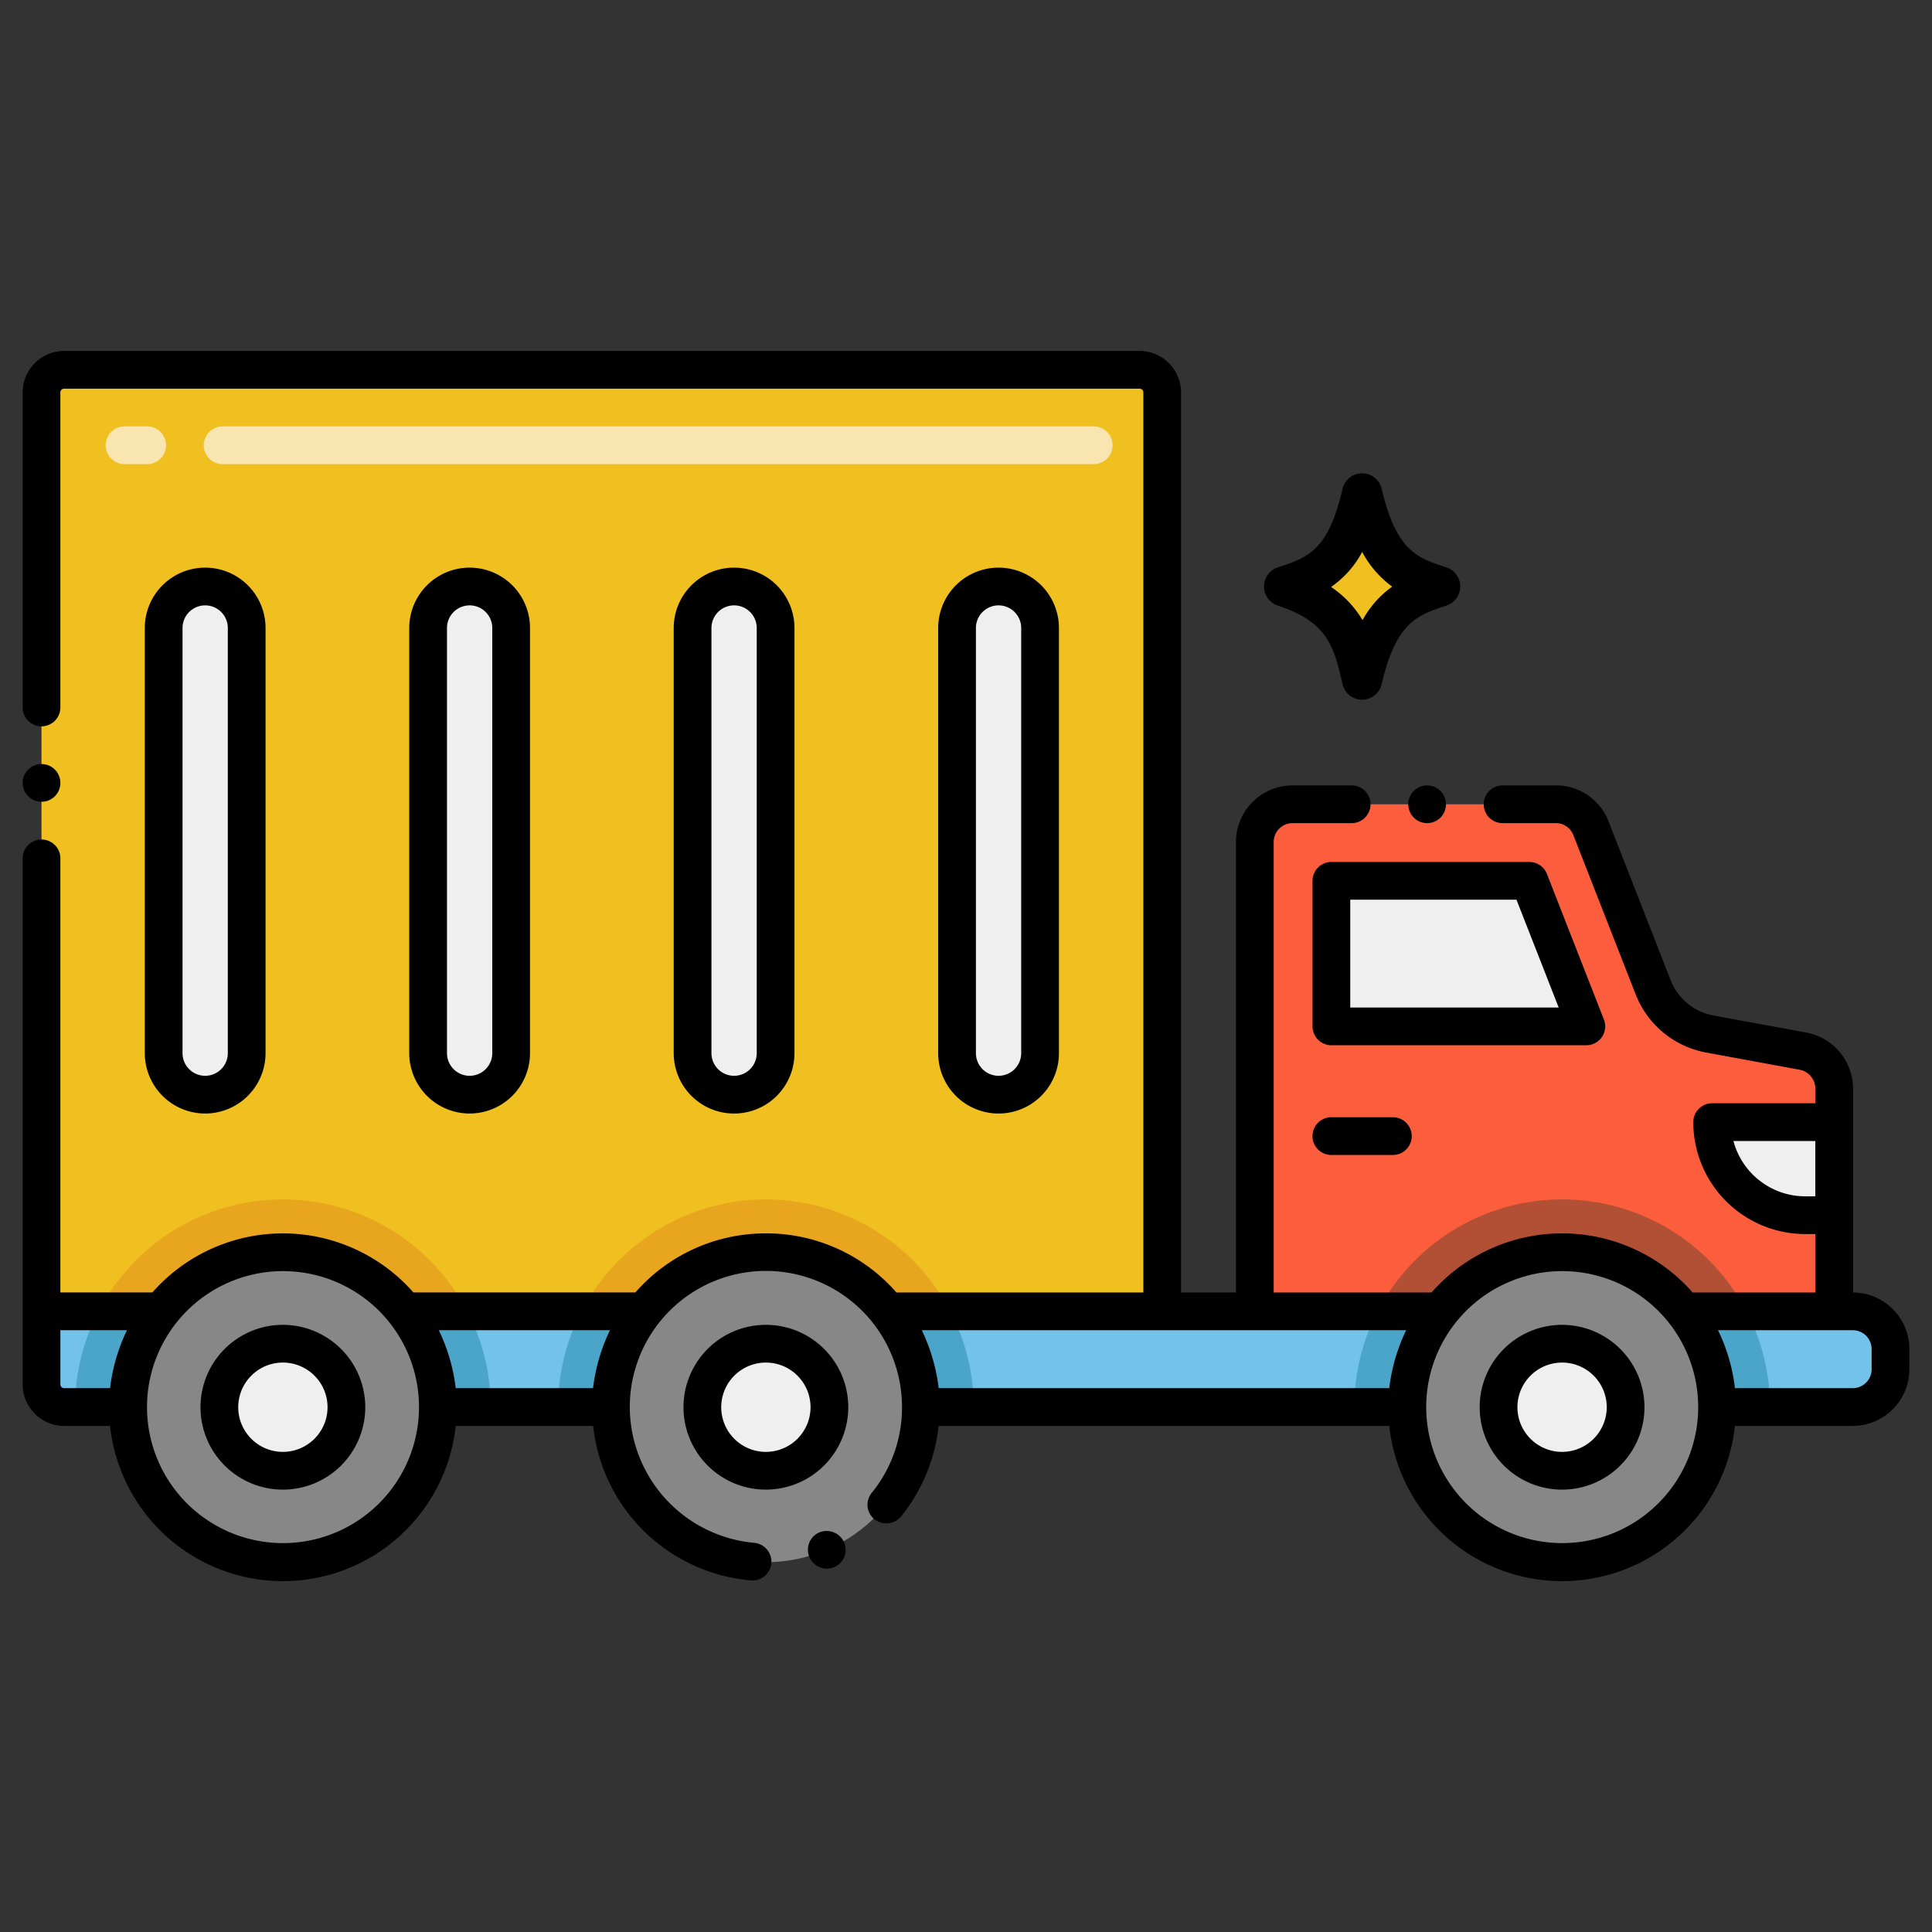
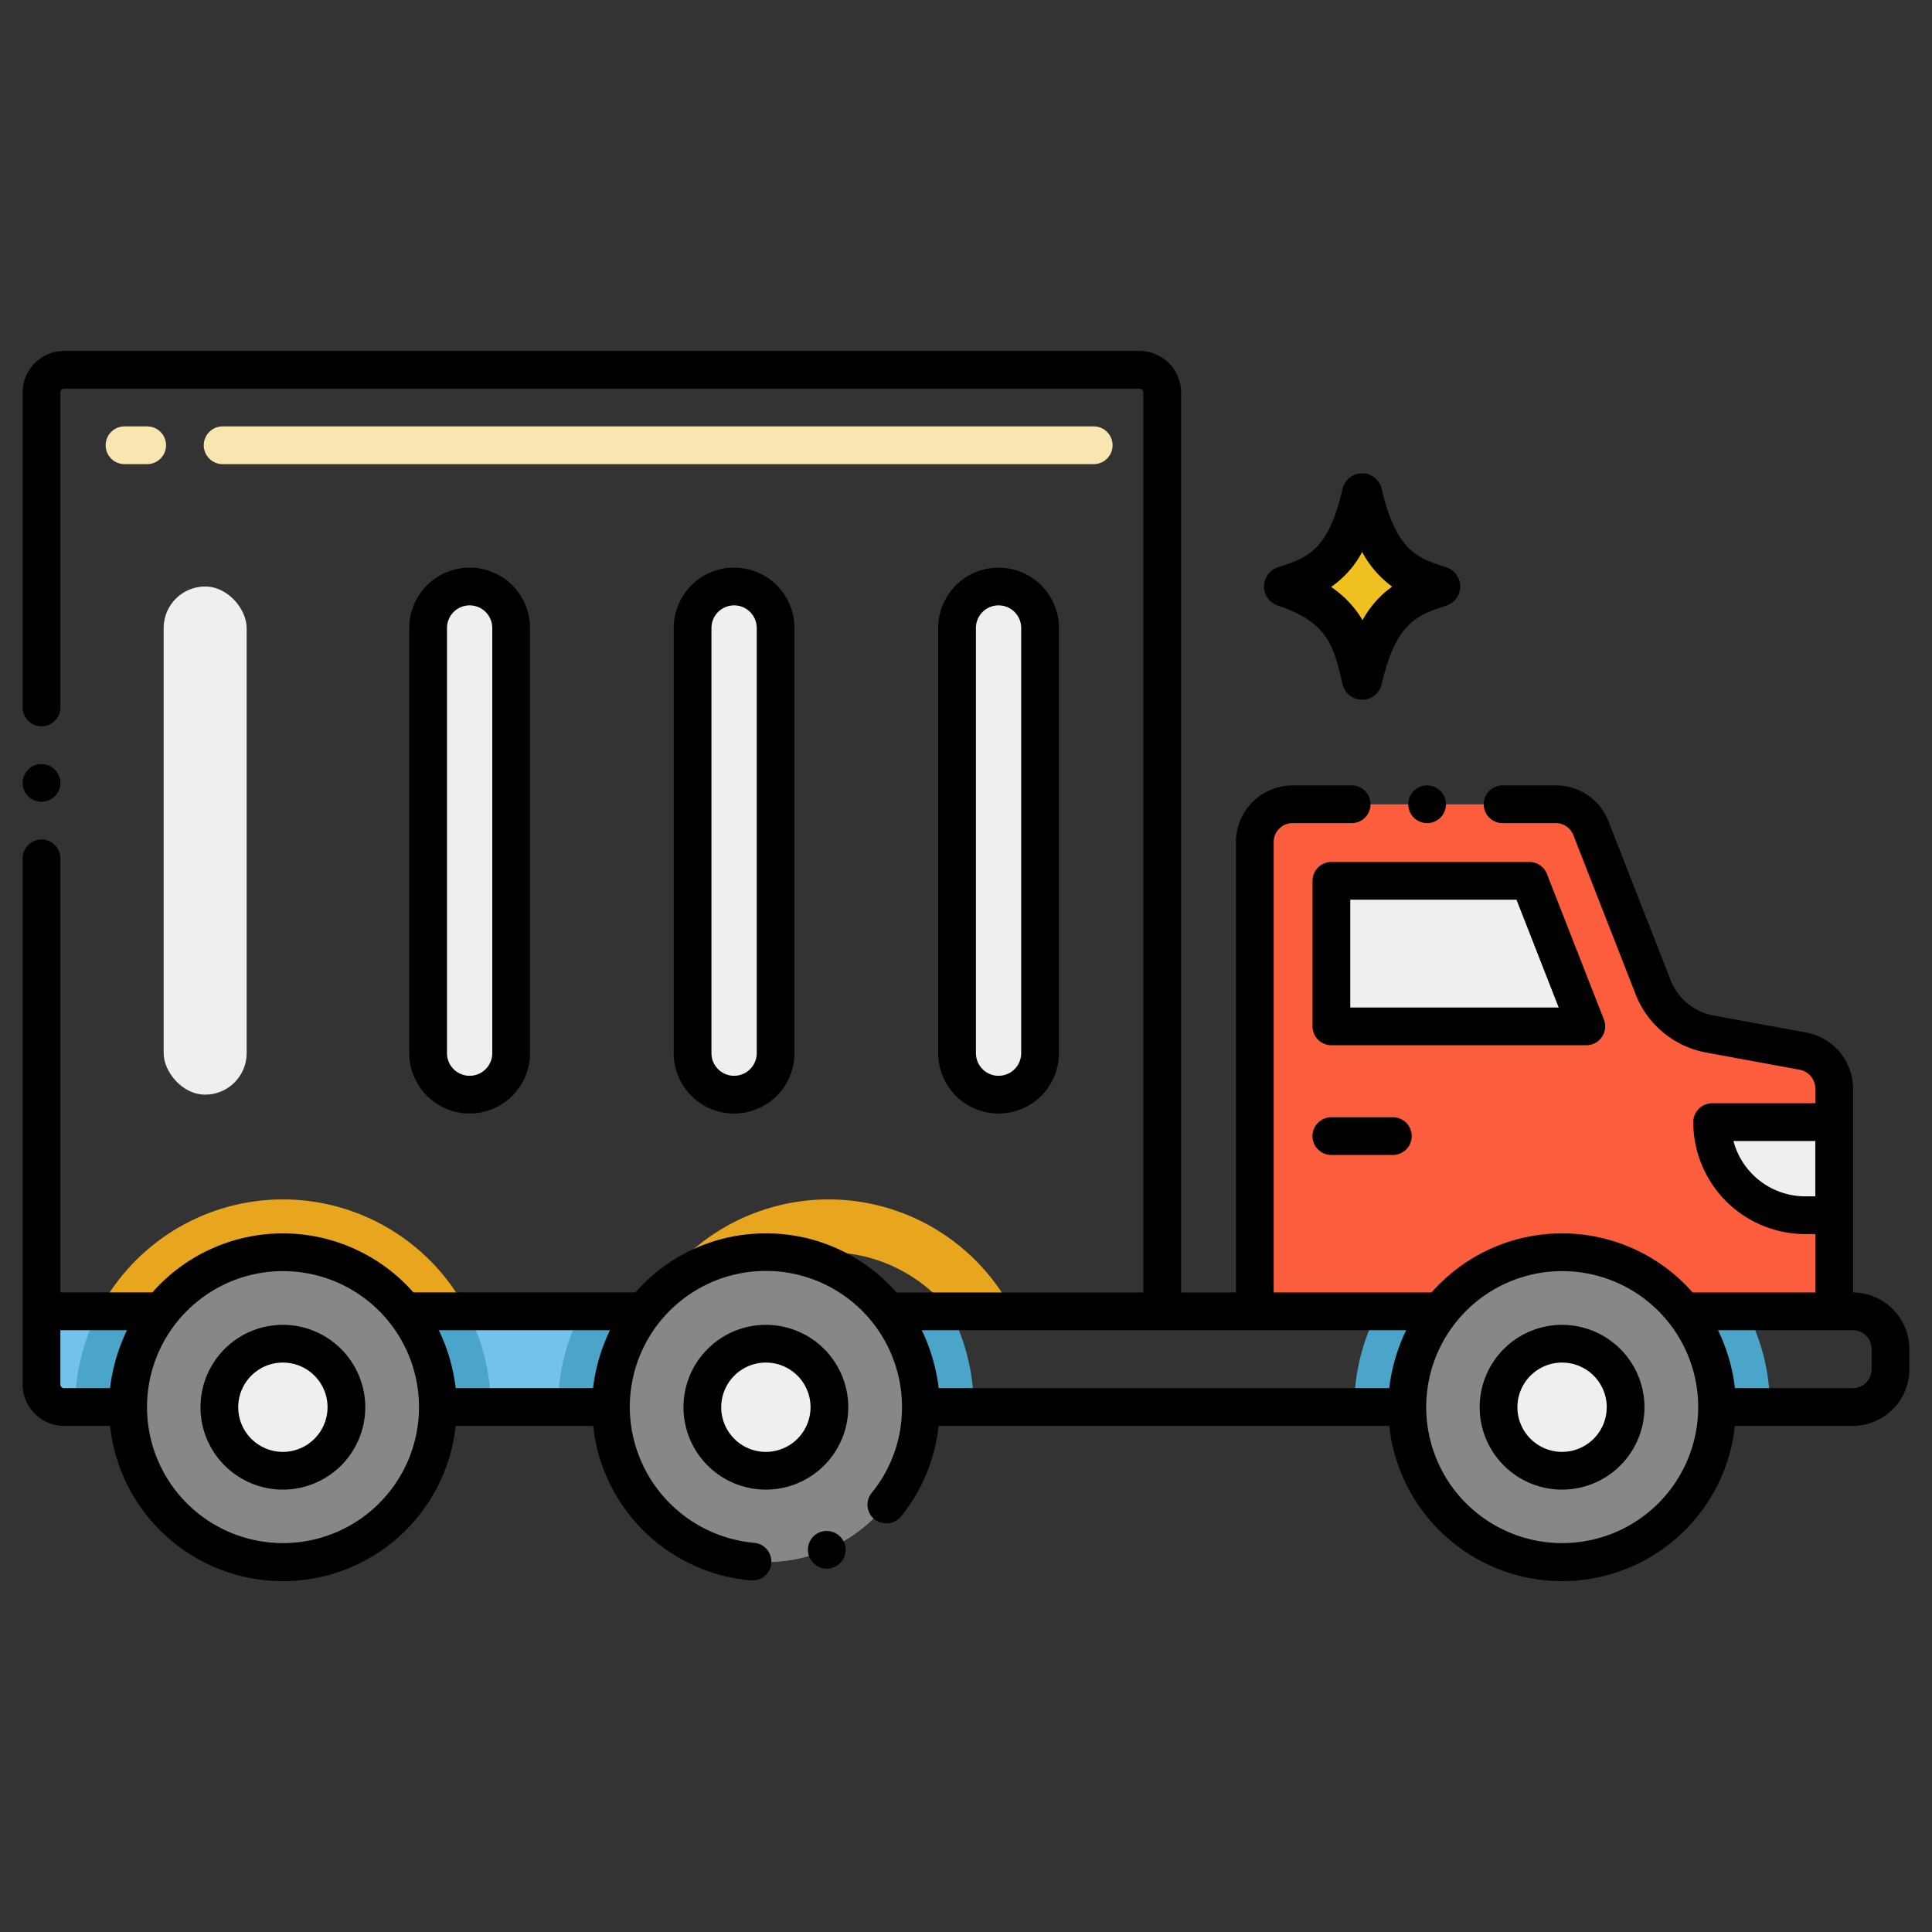
<svg xmlns="http://www.w3.org/2000/svg" viewBox="0 0 256 256">
  <rect x="0" y="0" width="256" height="256" fill="#333333" stroke="none" />
  <title>100 Most Used Icons - Expanded</title>
  <path d="M21.36,173.76a20.365,20.365,0,0,0-4.41,12.68H8.5a3,3,0,0,1-3-3v-9.68Z" fill="#72c2e9" />
  <path d="M13.06,173.76h8.3a20.365,20.365,0,0,0-4.41,12.68h-7A27.271,27.271,0,0,1,13.06,173.76Z" fill="#4ba5c8" />
  <path d="M85.36,173.76a20.365,20.365,0,0,0-4.41,12.68H58.02a20.365,20.365,0,0,0-4.41-12.68Z" fill="#72c2e9" />
  <path d="M65.02,186.44h-7a20.365,20.365,0,0,0-4.41-12.68h8.3A27.331,27.331,0,0,1,65.02,186.44Z" fill="#4ba5c8" />
-   <path d="M190.86,173.76a20.365,20.365,0,0,0-4.41,12.68H122.02a20.365,20.365,0,0,0-4.41-12.68Z" fill="#72c2e9" />
  <path d="M77.06,173.76h8.3a20.365,20.365,0,0,0-4.41,12.68h-7A27.271,27.271,0,0,1,77.06,173.76Z" fill="#4ba5c8" />
  <path d="M129.02,186.44h-7a20.365,20.365,0,0,0-4.41-12.68h8.3A27.331,27.331,0,0,1,129.02,186.44Z" fill="#4ba5c8" />
-   <path d="M250.5,178.76v2.68a5,5,0,0,1-5,5H227.52a20.365,20.365,0,0,0-4.41-12.68H245.5A5,5,0,0,1,250.5,178.76Z" fill="#72c2e9" />
  <path d="M182.56,173.76h8.3a20.365,20.365,0,0,0-4.41,12.68h-7A27.271,27.271,0,0,1,182.56,173.76Z" fill="#4ba5c8" />
  <path d="M234.52,186.44h-7a20.365,20.365,0,0,0-4.41-12.68h8.31A27.107,27.107,0,0,1,234.52,186.44Z" fill="#4ba5c8" />
  <path d="M243.04,144.27v29.49H223.11a20.519,20.519,0,0,0-32.25,0H166.27V111.57a5,5,0,0,1,5-5h34.89a4.987,4.987,0,0,1,4.65,3.18l8.24,21.07a10.012,10.012,0,0,0,7.5,6.19l12.34,2.27A5.071,5.071,0,0,1,243.04,144.27Z" fill="#fc5d3d" />
-   <path d="M231.41,173.76h-8.3a20.519,20.519,0,0,0-32.25,0h-8.3a27.529,27.529,0,0,1,48.85,0Z" fill="#b25035" />
  <polygon points="210.196 136 176.415 136 176.415 116.716 202.649 116.716 210.196 136" fill="#efefef" />
-   <path d="M154,52V173.76H117.61a20.519,20.519,0,0,0-32.25,0H53.61a20.519,20.519,0,0,0-32.25,0H5.5V52a3,3,0,0,1,3-3H151A3,3,0,0,1,154,52Z" fill="#f0c020" />
  <path d="M144.922,61.5H29.5a2.5,2.5,0,0,1,0-5H144.922a2.5,2.5,0,0,1,0,5ZM19.5,61.5h-3a2.5,2.5,0,0,1,0-5h3a2.5,2.5,0,0,1,0,5Z" fill="#f8e5b0" />
  <path d="M226.87,148.688h16.17a0,0,0,0,1,0,0v12.333a0,0,0,0,1,0,0H239.2a12.33,12.33,0,0,1-12.33-12.33v0A0,0,0,0,1,226.87,148.688Z" fill="#efefef" />
  <rect x="21.685" y="77.714" width="11" height="67.333" rx="5.5" ry="5.5" fill="#efefef" />
  <rect x="56.728" y="77.714" width="11" height="67.333" rx="5.5" ry="5.5" fill="#efefef" />
  <rect x="91.772" y="77.714" width="11" height="67.333" rx="5.5" ry="5.5" fill="#efefef" />
  <rect x="126.815" y="77.714" width="11" height="67.333" rx="5.5" ry="5.5" fill="#efefef" />
  <path d="M227.52,186.44v.02a20.535,20.535,0,1,1-41.07,0v-.02a20.535,20.535,0,0,1,41.07,0Z" fill="#878787" />
  <path d="M61.91,173.76h-8.3a20.519,20.519,0,0,0-32.25,0h-8.3a27.529,27.529,0,0,1,48.85,0Z" fill="#e8a61e" />
  <path d="M58.02,186.44v.02a20.535,20.535,0,1,1-41.07,0v-.02a20.535,20.535,0,0,1,41.07,0Z" fill="#878787" />
-   <path d="M125.91,173.76h-8.3a20.519,20.519,0,0,0-32.25,0h-8.3a27.529,27.529,0,0,1,48.85,0Z" fill="#e8a61e" />
+   <path d="M125.91,173.76a20.519,20.519,0,0,0-32.25,0h-8.3a27.529,27.529,0,0,1,48.85,0Z" fill="#e8a61e" />
  <path d="M122.02,186.44v.02a20.535,20.535,0,1,1-41.07,0v-.02a20.535,20.535,0,0,1,41.07,0Z" fill="#878787" />
  <circle cx="37.485" cy="186.465" r="8.417" fill="#efefef" />
  <circle cx="101.485" cy="186.465" r="8.417" fill="#efefef" />
  <circle cx="206.985" cy="186.465" r="8.417" fill="#efefef" />
  <path d="M191.67,75.186c-3.729-1.228-6.641-2.023-8.591-10.422a2.662,2.662,0,0,0-5.181,0c-1.907,8.213-4.566,9.092-8.591,10.422a2.662,2.662,0,0,0,0,5.051c6.686,2.209,7.443,5.475,8.59,10.421a2.66,2.66,0,0,0,5.182,0c1.905-8.212,4.71-9.139,8.591-10.421A2.662,2.662,0,0,0,191.67,75.186Z" />
  <path d="M184.475,77.734a13.184,13.184,0,0,0-3.93,4.44,13.786,13.786,0,0,0-4.17-4.4,13.131,13.131,0,0,0,4.12-4.64A13.588,13.588,0,0,0,184.475,77.734Z" fill="#f0c020" />
  <path d="M176.41,148.04a2.5,2.5,0,0,0,0,5h8.15a2.5,2.5,0,0,0,0-5Z" />
  <circle cx="189.1" cy="106.569" r="2.5" />
  <path d="M212.524,135.089l-7.546-19.284a2.5,2.5,0,0,0-2.329-1.589H176.415a2.5,2.5,0,0,0-2.5,2.5V136a2.5,2.5,0,0,0,2.5,2.5H210.2A2.5,2.5,0,0,0,212.524,135.089ZM178.915,133.5V119.216h22.028l5.59,14.284Z" />
  <circle cx="5.5" cy="103.74" r="2.5" />
-   <path d="M27.186,147.548a8.009,8.009,0,0,0,8-8V83.215a8,8,0,0,0-16,0v56.333A8.009,8.009,0,0,0,27.186,147.548Zm-3-64.333a3,3,0,0,1,6,0v56.333a3,3,0,0,1-6,0Z" />
  <path d="M62.229,147.548a8.009,8.009,0,0,0,8-8V83.215a8,8,0,0,0-16,0v56.333A8.009,8.009,0,0,0,62.229,147.548Zm-3-64.333a3,3,0,0,1,6,0v56.333a3,3,0,0,1-6,0Z" />
  <path d="M105.271,139.548V83.215a8,8,0,0,0-16,0v56.333a8,8,0,0,0,16,0Zm-11,0V83.215a3,3,0,0,1,6,0v56.333a3,3,0,0,1-6,0Z" />
  <path d="M140.314,139.548V83.215a8,8,0,0,0-16,0v56.333a8,8,0,0,0,16,0Zm-11,0V83.215a3,3,0,0,1,6,0v56.333a3,3,0,0,1-6,0Z" />
  <path d="M245.54,171.262V144.27a7.58,7.58,0,0,0-6.19-7.451L227,134.55a7.553,7.553,0,0,1-5.62-4.64l-8.24-21.07a7.443,7.443,0,0,0-6.98-4.771H199.1a2.5,2.5,0,0,0,0,5h7.06a2.475,2.475,0,0,1,2.319,1.591l8.241,21.069a12.461,12.461,0,0,0,9.37,7.741l12.349,2.27a2.547,2.547,0,0,1,2.1,2.53v1.918H226.87a2.5,2.5,0,0,0-2.5,2.5,14.847,14.847,0,0,0,14.83,14.831h1.34v7.739H224.28a23.017,23.017,0,0,0-34.591,0H168.77V111.569a2.5,2.5,0,0,1,2.5-2.5h7.83a2.5,2.5,0,0,0,0-5h-7.83a7.516,7.516,0,0,0-7.5,7.5V171.26H156.5V52a5.516,5.516,0,0,0-5.5-5.5H8.5A5.51,5.51,0,0,0,3,52V93.74a2.5,2.5,0,0,0,5,0V52a.5.5,0,0,1,.5-.5H151a.5.5,0,0,1,.5.5V171.26H118.78l-.011-.012a22.868,22.868,0,0,0-17.29-7.818h-.009a22.905,22.905,0,0,0-17.278,7.827l0,0H54.78a23.027,23.027,0,0,0-34.591,0H8V113.74a2.5,2.5,0,0,0-5,0v69.7a5.506,5.506,0,0,0,5.5,5.5h6.085a23.032,23.032,0,0,0,45.8,0H78.6A23,23,0,0,0,99.58,209.42a2.5,2.5,0,0,0,.41-4.981A18.124,18.124,0,0,1,83.45,186.46v-.021a18.035,18.035,0,0,1,36.07,0v.021a17.877,17.877,0,0,1-4.01,11.35,2.474,2.474,0,0,0,.37,3.509,2.55,2.55,0,0,0,3.51-.369,23.028,23.028,0,0,0,4.979-12.011h59.716a23.032,23.032,0,0,0,45.8,0H245.5a7.508,7.508,0,0,0,7.5-7.5V178.76A7.507,7.507,0,0,0,245.54,171.262Zm-6.34-12.741a9.85,9.85,0,0,1-9.509-7.333H240.54v7.333ZM186.323,176.26a24.1,24.1,0,0,0-2.24,7.679h-59.7a24.6,24.6,0,0,0-2.241-7.679Zm-105.5,0a24.212,24.212,0,0,0-2.24,7.679h-18.2a24.076,24.076,0,0,0-2.241-7.679ZM8,183.439V176.26h8.823a24.275,24.275,0,0,0-2.24,7.679H8.5A.5.5,0,0,1,8,183.439Zm47.52,3.021a18.02,18.02,0,1,1,0-.021Zm169.5,0a18.02,18.02,0,1,1,0-.021ZM248,181.439a2.5,2.5,0,0,1-2.5,2.5H229.887a23.74,23.74,0,0,0-2.241-7.679H245.5a2.5,2.5,0,0,1,2.5,2.5Z" />
  <path d="M110.54,207.649h.01a2.5,2.5,0,0,0,1.3-3.279,2.545,2.545,0,0,0-3.281-1.32,2.5,2.5,0,0,0,1.971,4.6Z" />
  <path d="M37.485,175.548A10.917,10.917,0,1,0,48.4,186.465,10.93,10.93,0,0,0,37.485,175.548Zm0,16.834a5.917,5.917,0,1,1,5.916-5.917A5.924,5.924,0,0,1,37.485,192.382Z" />
  <path d="M112.4,186.465a10.917,10.917,0,1,0-10.916,10.917A10.928,10.928,0,0,0,112.4,186.465Zm-10.916,5.917a5.917,5.917,0,1,1,5.916-5.917A5.924,5.924,0,0,1,101.485,192.382Z" />
  <path d="M206.985,175.548A10.917,10.917,0,1,0,217.9,186.465,10.93,10.93,0,0,0,206.985,175.548Zm0,16.834a5.917,5.917,0,1,1,5.916-5.917A5.924,5.924,0,0,1,206.985,192.382Z" />
</svg>